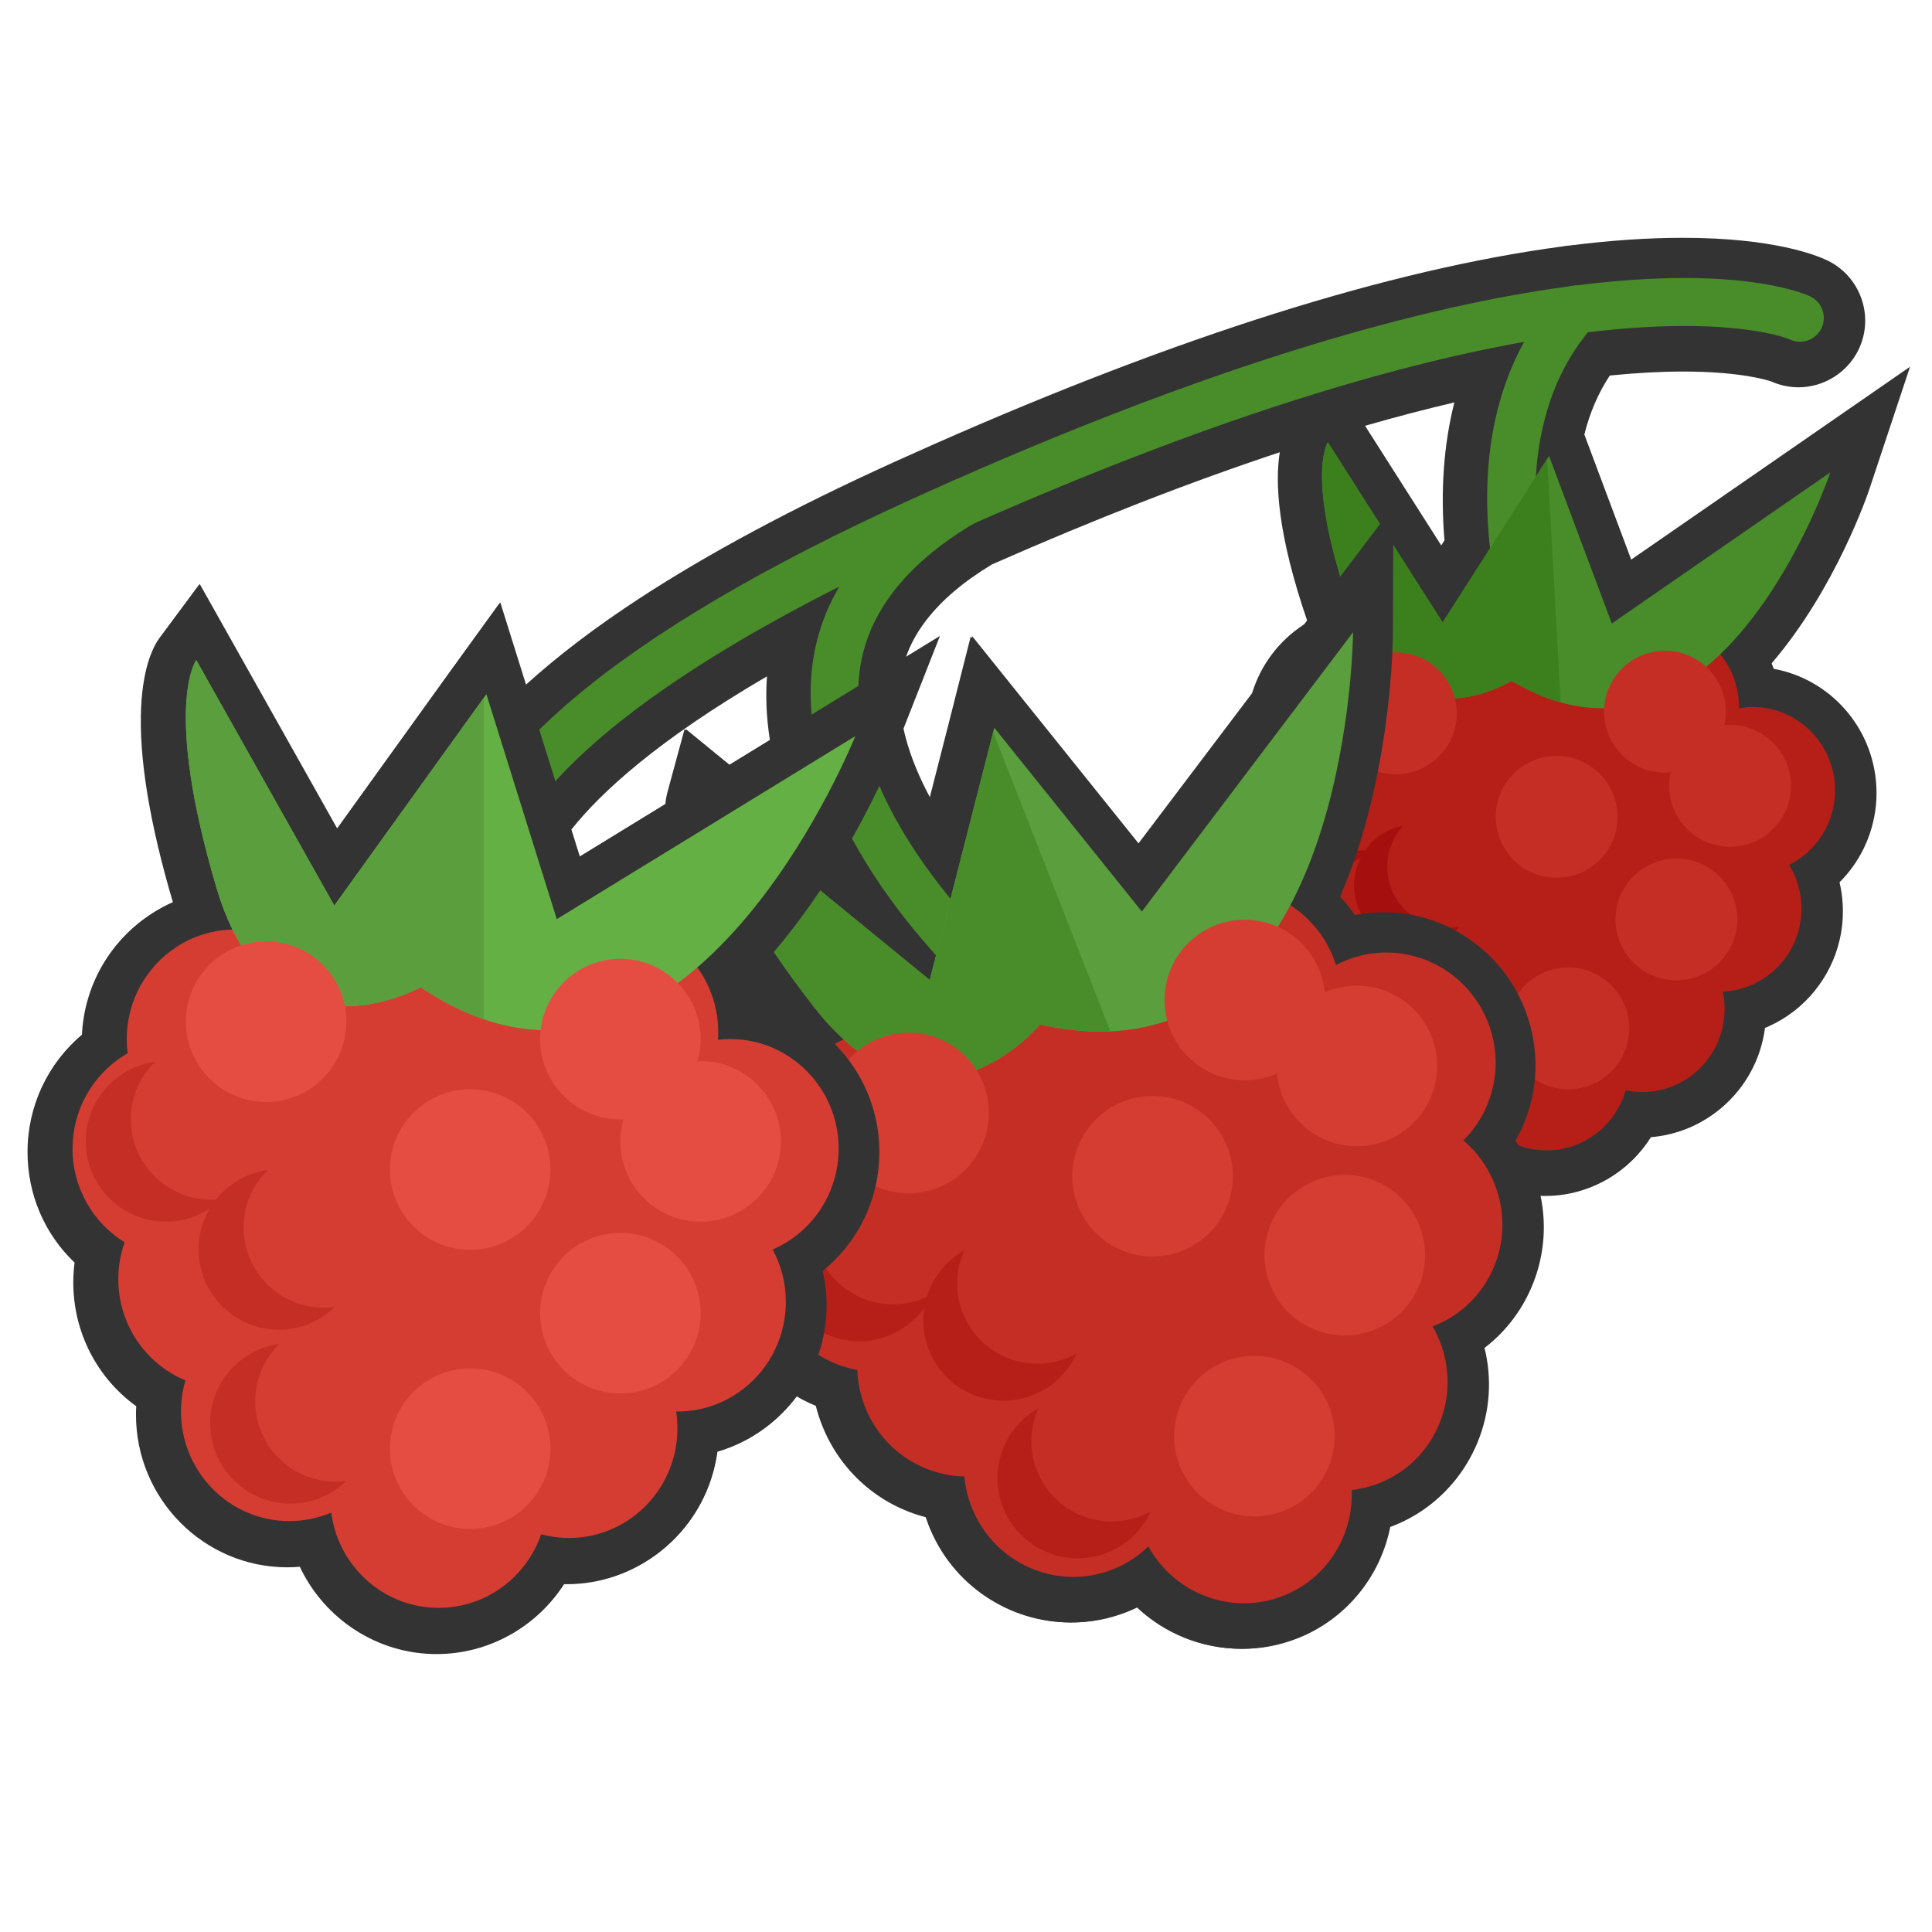
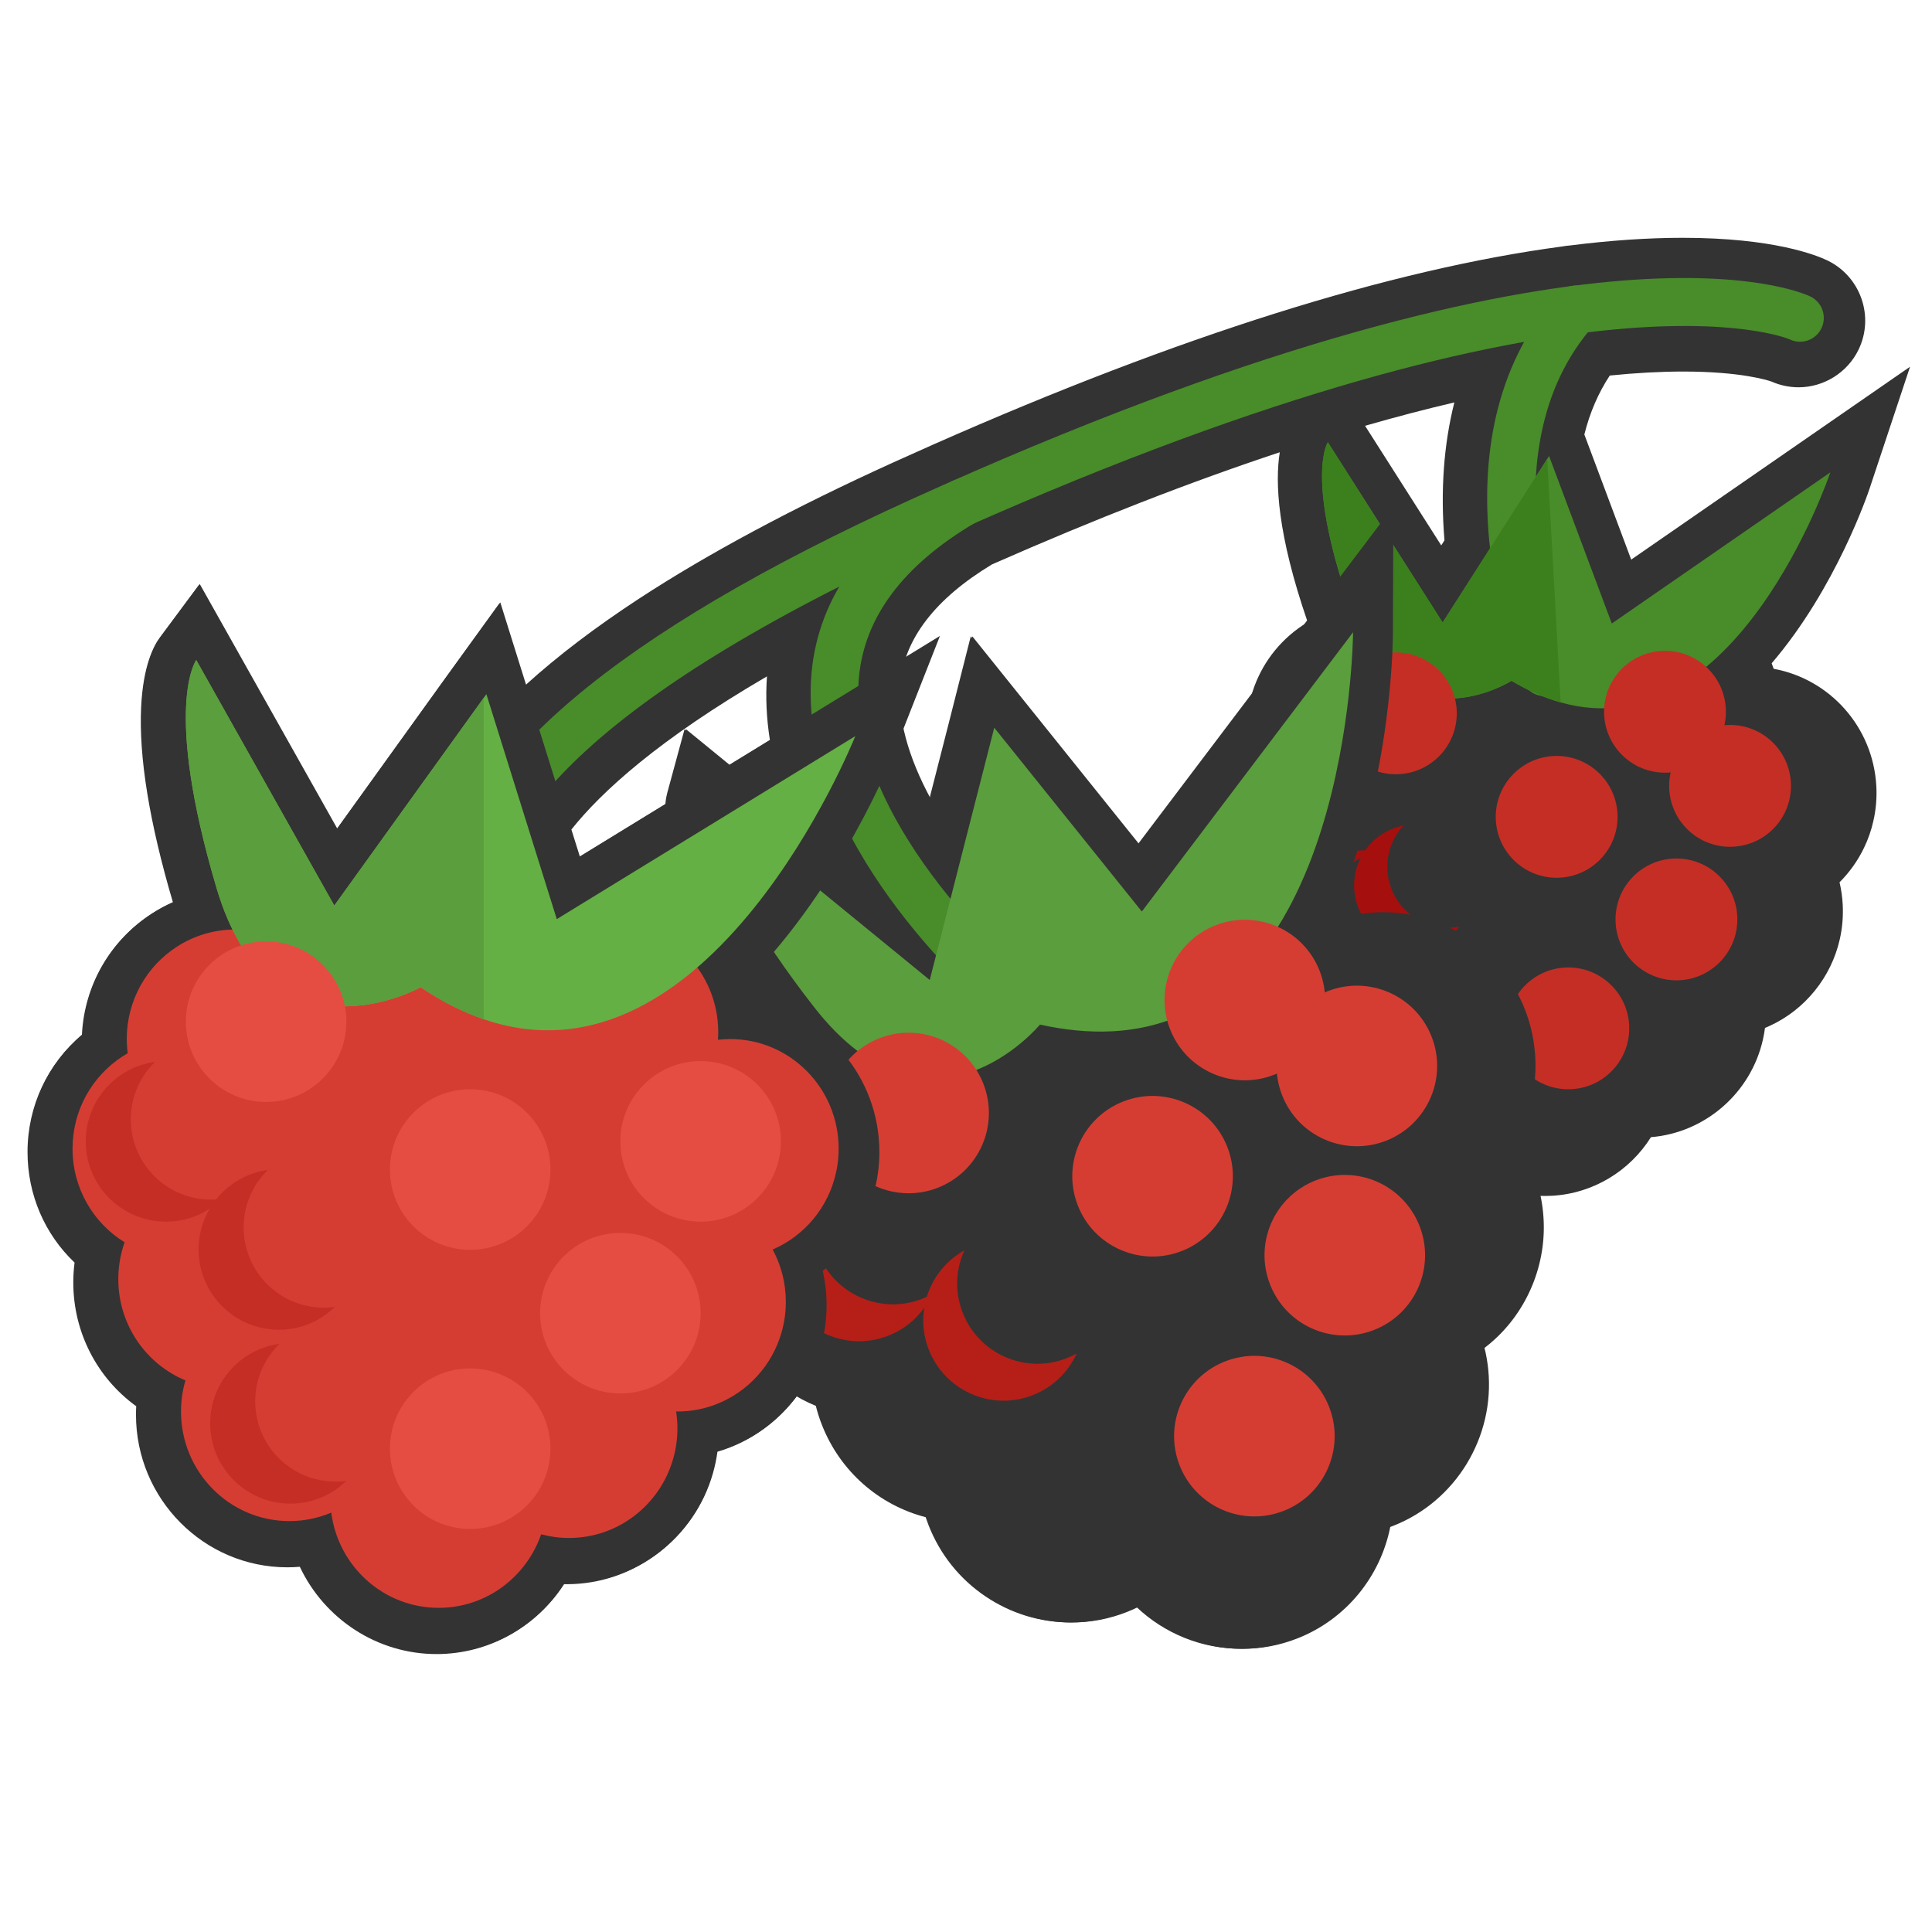
<svg xmlns="http://www.w3.org/2000/svg" xmlns:ns1="http://sodipodi.sourceforge.net/DTD/sodipodi-0.dtd" xmlns:ns2="http://www.inkscape.org/namespaces/inkscape" version="1.1" id="Layer_1" x="0px" y="0px" viewBox="0 0 1440 1440" style="enable-background:new 0 0 1440 1440;" xml:space="preserve" ns1:docname="himbeere.svg" ns2:version="1.0.1 (c497b03c, 2020-09-10)">
  <defs id="defs36154" />
  <ns1:namedview pagecolor="#ffffff" bordercolor="#666666" borderopacity="1" objecttolerance="10" gridtolerance="10" guidetolerance="10" ns2:pageopacity="0" ns2:pageshadow="2" ns2:window-width="2048" ns2:window-height="1174" id="namedview36152" showgrid="false" ns2:zoom="0.51041667" ns2:cx="720" ns2:cy="720" ns2:window-x="0" ns2:window-y="25" ns2:window-maximized="1" ns2:current-layer="Layer_1" />
  <style type="text/css" id="style35879">
	.st0{fill:#333333;}
	.st1{fill:#498C2A;}
	.st2{fill:#B51F18;}
	.st3{fill:#3C801D;}
	.st4{fill:#D53D33;}
	.st5{fill:#C52E25;}
	.st6{fill:#A5100E;}
	.st7{fill:#5B9E3D;}
	.st8{fill:#64B044;}
	.st9{fill:#E54D42;}
</style>
  <path class="st0" d="m 1615.791,2422.549 c 0.144,-0.333 0.3,-0.655 0.455,-0.988 l 13.291,-27.392 27.303,11.636 c 1.799,0.711 3.531,1.577 5.174,2.587 l 62.322,38.506 -67.985,18.798 -81.309,38.384 z" id="path35881" style="stroke-width:1.11" />
  <path class="st1" d="m 1645.215,2435.607 c -0.077,-0.044 -0.133,-0.044 -0.2,-0.079 -0.033,0.079 -0.033,0.144 -0.057,0.189 0.101,-0.044 0.155,-0.089 0.255,-0.111 z" id="path35883" style="stroke-width:1.11" />
  <g id="g36149" transform="matrix(1.11,0,0,1.11,-88.284,-96.379)">
    <path class="st0" d="m 373.15,1197.06 c -40.05,0 -75.41,-23.73 -91.84,-58.61 -2.79,0.23 -5.59,0.35 -8.41,0.35 -56.02,0 -101.6,-45.93 -101.6,-102.39 0,-1.93 0.05,-3.85 0.16,-5.77 -26.22,-18.94 -42.26,-49.58 -42.26,-83.1 0,-4.48 0.29,-8.94 0.86,-13.36 -20.07,-19.09 -31.59,-45.63 -31.59,-74.26 0,-30.7 13.45,-59.26 36.52,-78.6 1.58,-33.08 18.77,-63.14 46.65,-81.14 4.62,-3 9.47,-5.61 14.49,-7.8 -15.83,-53.61 -23.02,-97.81 -21.37,-131.37 1.36,-27.58 8.38,-40.89 12.45,-46.36 l 26.47,-35.64 92.32,164.19 74,-102.84 35.48,-49.03 17.27,55.2 c 21.24,-19.26 46.57,-38.54 75.75,-57.63 46.44,-30.38 104.03,-61.24 171.17,-91.7 8.6,-3.9 17.27,-7.79 26.48,-11.86 l 0.1,-0.05 0.42,-0.18 c 164.61,-72.75 306.55,-117.42 421.92,-132.79 1.69,-0.32 3.39,-0.54 5.1,-0.66 27.01,-3.42 52.48,-5.15 75.71,-5.15 61.07,0 89.96,11.7 97.36,15.28 22.24,10.86 31.5,37.7 20.73,59.88 -7.43,15.31 -23.24,25.22 -40.28,25.22 -6.25,0 -12.52,-1.34 -18.24,-3.89 -2.46,-0.86 -20.64,-6.69 -59.22,-6.69 -15.19,0 -31.72,0.9 -49.28,2.68 -7.67,11.61 -13.38,24.84 -17.08,39.58 l 31.46,84.02 187.24,-129.5 -27.17,81.79 c -1,3 -22.6,67.01 -65.75,117.33 0.48,1.22 0.93,2.46 1.36,3.71 37.59,6.85 66.73,38.95 68.91,78.67 0.44,7.85 -0.21,15.74 -1.96,23.42 -1.37,6.23 -3.51,12.37 -6.36,18.25 -4.14,8.56 -9.71,16.34 -16.37,23.01 1.14,4.84 1.85,9.79 2.12,14.76 0.43,7.94 -0.23,15.84 -1.96,23.5 -5.75,25.56 -23.39,47.34 -47.19,58.21 -1,0.46 -2.01,0.89 -3.03,1.31 -0.34,2.62 -0.8,5.23 -1.39,7.82 -8.08,35.91 -38.82,62.58 -75.18,65.54 -14.28,22.76 -38.85,37.82 -66.43,39.35 -1.55,0.08 -3.11,0.13 -4.65,0.13 -1.02,0 -2.04,-0.02 -3.06,-0.06 0.79,3.74 1.36,7.53 1.72,11.35 3.09,31.5 -8.93,63.2 -32.16,84.7 -2.31,2.14 -4.7,4.16 -7.18,6.06 1.2,4.85 2.05,9.79 2.53,14.76 4.39,45.21 -21.89,88.27 -63.91,104.72 -0.63,0.25 -1.27,0.49 -1.91,0.72 -6.67,33.52 -29.83,62.1 -62.41,74.87 -11.81,4.63 -24.19,6.97 -36.8,6.97 -26.45,0 -51.43,-10.3 -70.12,-28.04 -2.5,1.23 -5.06,2.35 -7.68,3.38 -11.79,4.62 -24.17,6.97 -36.78,6.97 -20.31,0 -40,-6.05 -56.96,-17.49 -17.33,-11.69 -30.54,-28.21 -38.19,-47.77 -0.7,-1.79 -1.35,-3.59 -1.96,-5.42 -31.33,-8.08 -57.44,-30.77 -69.67,-61.99 -1.64,-4.18 -3.01,-8.45 -4.08,-12.8 -4.69,-1.94 -9.22,-4.21 -13.56,-6.81 -11.28,15.2 -26.71,27.24 -44.62,34.26 -2.93,1.15 -5.89,2.16 -8.9,3.02 -0.66,4.97 -1.68,9.89 -3.06,14.72 -12.34,43.62 -52.51,74.14 -97.67,74.14 -0.68,0 -1.37,-0.01 -2.05,-0.02 -18.42,28.77 -50.39,46.93 -85.41,46.93 z m 95.73,-535.14 58.62,-35.94 c 0.28,-2.88 0.73,-5.04 1.13,-6.53 l 11.6,-42.93 29.13,23.81 27.14,-16.64 c -2.3,-14.54 -2.96,-28.83 -1.96,-42.69 -72.78,42.41 -111.13,77.44 -131.33,102.84 z m 375.73,-8.09 74.98,-99.14 c 5.05,-18.46 16.15,-34.59 31.77,-45.96 1.93,-1.41 3.94,-2.74 6,-3.99 l 0.21,-0.28 c -20.31,-58.85 -21.95,-93.82 -18.69,-113.95 -59.9,19.84 -124.46,44.99 -193.29,75.32 -38.11,23.05 -58.83,49.99 -61.58,80.08 -2.06,22.42 5.13,49 20.63,77.57 l 12.9,-50.45 14.92,-58.87 z m 202.69,-200.78 2.16,-3.38 c -2.74,-33.32 -0.51,-64.28 6.64,-92.62 -19.34,4.52 -39.33,9.75 -59.96,15.69 z" id="path35885" />
    <g id="g35891">
      <g id="g35889">
        <path class="st1" d="m 1116.78,554.27 c -6.26,0 -12.18,-3.69 -14.75,-9.83 -2.71,-6.49 -65.42,-160.23 23.95,-260.56 5.87,-6.59 15.96,-7.16 22.56,-1.29 6.59,5.87 7.18,15.97 1.3,22.56 -75.9,85.23 -18.9,225.58 -18.31,227.01 3.38,8.14 -0.47,17.5 -8.61,20.89 -2,0.84 -4.1,1.22 -6.14,1.22 z" id="path35887" />
      </g>
    </g>
    <g id="g35971">
      <g id="g35897">
        <g id="g35895">
-           <path class="st2" d="m 1311.66,614.38 c 0.3,5.35 -0.17,10.6 -1.31,15.57 -0.91,4.18 -2.34,8.19 -4.17,11.97 -5.34,11.06 -14.22,20.14 -25.26,25.62 4.7,7.7 7.64,16.62 8.17,26.28 0.29,5.35 -0.17,10.57 -1.29,15.55 -3.83,17.04 -15.45,31.25 -31.07,38.39 -6.06,2.76 -12.71,4.47 -19.74,4.86 -0.22,0.01 -0.44,0 -0.65,0.01 0.58,2.79 0.99,5.66 1.15,8.58 0.3,5.35 -0.18,10.56 -1.3,15.54 -5.32,23.65 -25.63,41.87 -50.82,43.26 -4.88,0.28 -9.68,-0.13 -14.25,-1.1 -6.32,22.2 -25.96,38.97 -50.04,40.3 -28.03,1.55 -52.32,-18.29 -57.35,-45.43 -6.41,3.1 -13.5,5.05 -21.04,5.48 -30.46,1.67 -56.54,-21.96 -58.23,-52.73 -0.3,-5.48 0.21,-10.84 1.39,-15.91 -20.52,-7.27 -35.71,-26.41 -37,-49.67 -0.36,-6.57 0.44,-12.94 2.17,-18.92 -16.43,-8.89 -27.99,-25.98 -29.11,-46.18 -1.08,-19.69 8.09,-37.55 22.83,-48.32 0.83,-0.6 1.68,-1.19 2.54,-1.74 -0.27,-1.56 -0.5,-3.12 -0.67,-4.73 -0.09,-0.82 -0.15,-1.64 -0.19,-2.47 -1.09,-19.73 8.09,-37.61 22.86,-48.35 8.26,-6.04 18.29,-9.82 29.23,-10.43 20.6,-1.14 39.15,9.28 49.56,25.65 8.55,-17.43 25.87,-29.81 46.45,-30.93 19.36,-1.08 36.95,8.06 47.65,22.79 8.42,-17.75 25.91,-30.39 46.74,-31.54 30.46,-1.68 56.53,21.91 58.23,52.69 0.07,1.31 0.11,2.63 0.07,3.91 2.05,-0.34 4.11,-0.61 6.24,-0.73 30.44,-1.67 56.51,21.94 58.21,52.73 z" id="path35893" />
-         </g>
+           </g>
      </g>
      <g id="g35903">
        <g id="g35901">
          <path class="st1" d="m 1308.56,404.01 c -0.87,2.63 -63.9,187.5 -181.09,154.48 -10.54,-2.97 -21.54,-7.7 -32.98,-14.52 0,0 -73.94,46.71 -106.62,-44.69 -32.66,-91.37 -16.73,-115.5 -16.73,-115.5 l 77.1,121.04 70.22,-109.87 1.24,-1.92 42.12,112.47 z" id="path35899" />
        </g>
      </g>
      <g id="g35909">
        <g id="g35907">
          <path class="st3" d="m 1118.46,394.94 9.01,163.54 c -10.54,-2.97 -21.54,-7.7 -32.98,-14.52 0,0 -73.94,46.71 -106.62,-44.69 -32.66,-91.37 -16.73,-115.5 -16.73,-115.5 l 77.1,121.04 z" id="path35905" />
        </g>
      </g>
      <g id="g35915">
        <g id="g35913">
          <path class="st4" d="m 1171.24,818.97 c -0.06,0.03 -0.11,0.05 -0.17,0.09 0.02,-0.04 0.03,-0.09 0.05,-0.14 0.04,0.02 0.09,0.02 0.12,0.05 z" id="path35911" />
        </g>
      </g>
      <g id="g35921">
        <g id="g35919">
          <path class="st5" d="m 1238.38,562.51 c 1.24,22.56 -16.03,41.85 -38.59,43.09 -22.55,1.24 -41.85,-16.04 -43.09,-38.6 -1.24,-22.56 16.04,-41.83 38.58,-43.09 22.57,-1.23 41.85,16.04 43.1,38.6 z" id="path35917" />
        </g>
      </g>
      <g id="g35927">
        <g id="g35925">
          <path class="st5" d="m 1282.08,612.29 c 1.24,22.55 -16.03,41.83 -38.59,43.07 -22.56,1.26 -41.85,-16.03 -43.09,-38.6 -1.24,-22.54 16.04,-41.83 38.59,-43.08 22.57,-1.24 41.85,16.06 43.09,38.61 z" id="path35923" />
        </g>
      </g>
      <g id="g35933">
        <g id="g35931">
          <path class="st5" d="m 1165.63,633.08 c 1.25,22.56 -16.04,41.85 -38.58,43.08 -22.56,1.26 -41.85,-16.01 -43.09,-38.57 -1.25,-22.56 16.04,-41.86 38.6,-43.1 22.53,-1.24 41.83,16.02 43.07,38.59 z" id="path35929" />
        </g>
      </g>
      <g id="g35939">
        <g id="g35937">
          <path class="st5" d="m 1057.66,563.56 c 1.24,22.57 -16.04,41.86 -38.6,43.1 -22.55,1.23 -41.84,-16.03 -43.08,-38.6 -1.25,-22.54 16.03,-41.85 38.58,-43.09 22.54,-1.23 41.85,16.05 43.1,38.59 z" id="path35935" />
        </g>
      </g>
      <g id="g35945">
        <g id="g35943">
          <path class="st5" d="m 1246.06,701.93 c 1.24,22.55 -16.04,41.86 -38.59,43.1 -22.55,1.24 -41.85,-16.03 -43.08,-38.57 -1.25,-22.57 16.03,-41.87 38.59,-43.1 22.55,-1.24 41.84,16.02 43.08,38.57 z" id="path35941" />
        </g>
      </g>
      <g id="g35951">
        <g id="g35949">
          <path class="st5" d="m 1173.46,775.08 c 1.24,22.57 -16.04,41.86 -38.6,43.1 -22.55,1.24 -41.85,-16.03 -43.08,-38.58 -1.25,-22.56 16.03,-41.85 38.58,-43.09 22.55,-1.25 41.85,16.02 43.1,38.57 z" id="path35947" />
        </g>
      </g>
      <g id="g35957">
        <g id="g35955">
          <path class="st6" d="m 999.32,657.21 c -6.92,7.58 -16.75,12.54 -27.81,13.16 -22.57,1.24 -41.85,-16.04 -43.1,-38.6 -1.13,-20.67 13.28,-38.61 33.08,-42.39 -7.25,7.82 -11.4,18.45 -10.78,29.93 1.25,22.57 20.54,39.84 43.09,38.6 1.89,-0.11 3.73,-0.33 5.52,-0.7 z" id="path35953" />
        </g>
      </g>
      <g id="g35963">
        <g id="g35961">
          <path class="st2" d="m 1070.53,797.19 c -6.93,7.56 -16.75,12.53 -27.82,13.13 -22.56,1.24 -41.84,-16.04 -43.09,-38.6 -1.13,-20.65 13.27,-38.6 33.07,-42.39 -7.24,7.82 -11.4,18.46 -10.77,29.94 1.25,22.57 20.54,39.83 43.09,38.58 1.89,-0.09 3.73,-0.32 5.52,-0.66 z" id="path35959" />
        </g>
      </g>
      <g id="g35969">
        <g id="g35967">
          <path class="st6" d="m 1059.77,709.03 c -6.94,7.57 -16.75,12.53 -27.82,13.15 -22.57,1.24 -41.85,-16.04 -43.09,-38.58 -1.14,-20.68 13.27,-38.61 33.06,-42.4 -7.26,7.82 -11.4,18.46 -10.77,29.94 1.24,22.57 20.54,39.82 43.08,38.57 1.9,-0.1 3.74,-0.32 5.54,-0.68 z" id="path35965" />
        </g>
      </g>
    </g>
    <g id="g35977">
      <g id="g35975">
        <path class="st1" d="m 430.67,786.62 c -3.24,0 -6.51,-0.99 -9.35,-3.03 -1.97,-1.43 -48.1,-35.54 -41.97,-96.74 8.58,-85.56 113.97,-174.81 313.21,-265.22 450.79,-204.57 596.62,-138.62 602.62,-135.71 7.93,3.87 11.24,13.44 7.39,21.38 -3.85,7.94 -13.41,11.25 -21.36,7.39 -1.2,-0.54 -142.7,-60.32 -575.44,136.06 -234.32,106.34 -289.55,188.83 -294.61,239.3 -4.32,43.08 28.56,67.38 28.89,67.61 7.15,5.18 8.75,15.17 3.59,22.33 -3.13,4.33 -8.01,6.63 -12.97,6.63 z" id="path35973" />
      </g>
    </g>
    <path class="st0" d="m 912.78,1193.94 c -26.45,0 -51.43,-10.3 -70.12,-28.04 -2.5,1.23 -5.07,2.35 -7.68,3.38 -11.79,4.62 -24.17,6.97 -36.78,6.97 -20.31,0 -40,-6.05 -56.96,-17.49 -17.33,-11.69 -30.54,-28.21 -38.19,-47.77 -0.7,-1.79 -1.35,-3.59 -1.96,-5.42 -31.33,-8.08 -57.44,-30.77 -69.67,-61.99 -1.64,-4.16 -2.99,-8.41 -4.07,-12.74 -25.64,-10.47 -46.04,-30.97 -56.48,-57.61 -11.2,-28.58 -9.1,-60.08 5.33,-86.5 -10.59,-31.39 -5.55,-65.65 13.84,-92.57 3.21,-4.48 6.78,-8.67 10.66,-12.55 -34.3,-44.15 -57.11,-82.68 -67.82,-114.54 -8.8,-26.18 -7.11,-41.13 -5.33,-47.71 l 11.64,-42.86 145.87,119.23 31.4,-122.73 14.92,-58.87 112.14,139.66 171.64,-226.96 -0.33,86.38 c -0.02,4.18 -0.8,95.51 -35.42,175.66 3.56,3.85 6.82,7.96 9.75,12.32 6.3,-1.22 12.7,-1.84 19.15,-1.84 20.31,0 40,6.05 56.96,17.49 17.33,11.69 30.53,28.2 38.19,47.76 3.52,8.97 5.74,18.32 6.63,27.78 0.78,7.73 0.65,15.56 -0.4,23.28 -1.74,13.14 -6.05,25.8 -12.54,37.21 4.35,6.38 8,13.26 10.83,20.49 3.5,8.89 5.74,18.25 6.64,27.78 3.09,31.5 -8.93,63.2 -32.15,84.7 -2.31,2.14 -4.7,4.16 -7.19,6.06 1.2,4.85 2.05,9.79 2.53,14.76 4.39,45.21 -21.89,88.27 -63.91,104.72 -0.64,0.25 -1.27,0.49 -1.91,0.72 -6.67,33.52 -29.83,62.1 -62.42,74.87 -11.8,4.62 -24.18,6.97 -36.79,6.97 z" id="path35979" />
    <g id="g35985">
      <g id="g35983">
        <path class="st1" d="m 750.96,764.66 c -3.71,0 -7.45,-1.28 -10.47,-3.92 -5.16,-4.47 -126.16,-111.01 -116.03,-222.05 4.66,-51.24 36.07,-94.4 93.32,-128.22 7.6,-4.49 17.41,-1.97 21.9,5.62 4.49,7.61 1.97,17.42 -5.64,21.91 -47.88,28.3 -74.04,63.12 -77.73,103.53 -8.69,94.75 104.02,194.13 105.16,195.1 6.65,5.8 7.36,15.91 1.56,22.55 -3.16,3.61 -7.6,5.48 -12.07,5.48 z" id="path35981" />
      </g>
    </g>
    <g id="g36065">
      <g id="g35991">
        <g id="g35989">
-           <path class="st5" d="m 1078.71,773.35 c 2.58,6.59 4.16,13.35 4.78,20.06 0.58,5.59 0.46,11.22 -0.28,16.68 -2.12,16.05 -9.49,31.09 -21.05,42.49 9.08,7.69 16.42,17.67 21.08,29.53 2.58,6.57 4.15,13.29 4.78,19.99 2.25,22.91 -6.44,45.48 -23.05,60.85 -6.45,5.97 -14.08,10.85 -22.71,14.23 -0.26,0.09 -0.53,0.17 -0.8,0.29 1.89,3.24 3.56,6.66 4.98,10.27 2.57,6.58 4.13,13.27 4.78,19.97 3.09,31.82 -14.82,63 -45.74,75.11 -6.03,2.35 -12.19,3.83 -18.31,4.53 1.24,30.37 -16.42,59.46 -46.03,71.06 -34.43,13.49 -73.01,-1.31 -90.51,-33.22 -6.73,6.54 -14.81,11.89 -24.09,15.53 -37.43,14.67 -79.8,-4.14 -94.61,-41.97 -2.65,-6.74 -4.22,-13.65 -4.83,-20.51 -28.68,-0.62 -55.6,-18.31 -66.79,-46.91 -3.17,-8.06 -4.8,-16.36 -5.09,-24.56 -24.23,-4.39 -45.74,-20.98 -55.46,-45.78 -9.49,-24.22 -5.38,-50.36 8.64,-69.9 0.78,-1.1 1.61,-2.18 2.47,-3.25 -1,-1.84 -1.94,-3.69 -2.79,-5.63 -0.45,-0.99 -0.87,-2 -1.28,-3.01 -9.49,-24.26 -5.38,-50.42 8.68,-69.94 7.86,-10.97 18.85,-19.85 32.3,-25.13 25.3,-9.9 52.82,-4.52 72.6,11.67 3.52,-25.32 20.08,-47.96 45.37,-57.86 23.81,-9.33 49.6,-5.14 69.05,8.88 3.23,-25.67 19.92,-48.73 45.51,-58.76 37.43,-14.65 79.79,4.12 94.6,41.95 0.63,1.61 1.22,3.25 1.7,4.86 2.44,-1.27 4.9,-2.44 7.51,-3.47 37.41,-14.68 79.78,4.13 94.59,41.95 z" id="path35987" />
-         </g>
+           </g>
      </g>
      <g id="g35997">
        <g id="g35995">
          <path class="st7" d="m 988.09,511.36 c -0.01,3.62 -2.66,261.01 -162.95,268.01 -14.43,0.63 -30.15,-0.77 -47.28,-4.56 0,0 -73.3,88.93 -151.88,-11.97 C 547.43,661.93 557.4,625.18 557.4,625.18 l 146.43,119.69 42.58,-166.48 0.74,-2.92 99.1,123.43 z" id="path35993" />
        </g>
      </g>
      <g id="g36003">
        <g id="g36001">
-           <path class="st1" d="m 746.42,578.39 78.72,200.98 c -14.43,0.63 -30.15,-0.77 -47.28,-4.56 0,0 -73.3,88.93 -151.88,-11.97 C 547.43,661.93 557.4,625.18 557.4,625.18 l 146.43,119.69 z" id="path35999" />
-         </g>
+           </g>
      </g>
      <g id="g36009">
        <g id="g36007">
          <path class="st4" d="m 987.32,1087.34 c -0.06,0.04 -0.11,0.08 -0.17,0.17 0.01,-0.08 -0.01,-0.12 0,-0.17 0.06,0.02 0.12,-0.01 0.17,0 z" id="path36005" />
        </g>
      </g>
      <g id="g36015">
        <g id="g36013">
          <path class="st4" d="m 965.6,738.65 c 10.86,27.72 -2.81,58.99 -30.53,69.85 -27.71,10.85 -58.98,-2.8 -69.85,-30.52 -10.85,-27.74 2.81,-59 30.52,-69.85 27.72,-10.86 59,2.82 69.86,30.52 z" id="path36011" />
        </g>
      </g>
      <g id="g36021">
        <g id="g36019">
          <path class="st4" d="m 1040.83,782.93 c 10.86,27.71 -2.82,58.99 -30.53,69.86 -27.72,10.83 -58.99,-2.83 -69.85,-30.52 -10.86,-27.74 2.81,-59.01 30.52,-69.86 27.73,-10.85 59.01,2.81 69.86,30.52 z" id="path36017" />
        </g>
      </g>
      <g id="g36027">
        <g id="g36025">
          <path class="st4" d="m 903.65,856.98 c 10.85,27.74 -2.82,59 -30.54,69.86 -27.71,10.85 -58.98,-2.81 -69.84,-30.54 -10.86,-27.72 2.81,-59 30.52,-69.85 27.72,-10.85 59,2.81 69.86,30.53 z" id="path36023" />
        </g>
      </g>
      <g id="g36033">
        <g id="g36031">
          <path class="st4" d="m 739.83,814.51 c 10.86,27.72 -2.82,59 -30.52,69.85 -27.72,10.85 -58.99,-2.8 -69.85,-30.52 -10.86,-27.72 2.81,-59 30.53,-69.85 27.71,-10.86 58.99,2.8 69.84,30.52 z" id="path36029" />
        </g>
      </g>
      <g id="g36039">
        <g id="g36037">
          <path class="st4" d="m 1032.72,910.02 c 10.86,27.72 -2.81,59 -30.53,69.83 -27.72,10.86 -58.99,-2.8 -69.84,-30.52 -10.86,-27.69 2.81,-58.98 30.53,-69.85 27.71,-10.84 58.98,2.82 69.84,30.54 z" id="path36035" />
        </g>
      </g>
      <g id="g36045">
        <g id="g36043">
          <path class="st4" d="m 972.01,1031.52 c 10.85,27.71 -2.82,59 -30.54,69.83 -27.71,10.86 -58.99,-2.81 -69.84,-30.52 -10.86,-27.71 2.81,-58.99 30.53,-69.85 27.72,-10.86 58.99,2.82 69.85,30.54 z" id="path36041" />
        </g>
      </g>
      <g id="g36051">
        <g id="g36049">
          <path class="st2" d="m 705.43,955.78 c -5.55,12.34 -15.78,22.61 -29.4,27.93 -27.73,10.86 -58.99,-2.81 -69.85,-30.52 -9.94,-25.41 0.68,-53.81 23.91,-66.7 -5.84,12.76 -6.66,27.8 -1.14,41.91 10.86,27.72 42.14,41.37 69.85,30.52 2.33,-0.91 4.54,-1.97 6.63,-3.14 z" id="path36047" />
        </g>
      </g>
      <g id="g36057">
        <g id="g36055">
-           <path class="st2" d="m 852.28,1101.59 c -5.54,12.35 -15.78,22.62 -29.39,27.93 -27.73,10.87 -59,-2.81 -69.85,-30.52 -9.95,-25.4 0.69,-53.81 23.9,-66.69 -5.85,12.76 -6.66,27.8 -1.14,41.89 10.87,27.75 42.14,41.4 69.85,30.54 2.33,-0.92 4.55,-1.96 6.63,-3.15 z" id="path36053" />
+           <path class="st2" d="m 852.28,1101.59 z" id="path36053" />
        </g>
      </g>
      <g id="g36063">
        <g id="g36061">
          <path class="st2" d="m 802.45,995.7 c -5.55,12.35 -15.78,22.59 -29.39,27.93 -27.74,10.88 -58.99,-2.81 -69.85,-30.51 -9.96,-25.42 0.68,-53.81 23.9,-66.72 -5.84,12.78 -6.65,27.81 -1.12,41.91 10.85,27.74 42.12,41.37 69.84,30.52 2.33,-0.89 4.54,-1.94 6.62,-3.13 z" id="path36059" />
        </g>
      </g>
    </g>
    <path class="st0" d="m 372.69,1197.5 c -40.05,0 -75.41,-23.73 -91.83,-58.61 -2.79,0.23 -5.59,0.35 -8.41,0.35 -56.02,0 -101.6,-45.93 -101.6,-102.39 0,-1.93 0.05,-3.85 0.16,-5.77 -26.22,-18.94 -42.26,-49.58 -42.26,-83.1 0,-4.48 0.29,-8.94 0.86,-13.36 -20.07,-19.09 -31.59,-45.63 -31.59,-74.26 0,-30.7 13.45,-59.26 36.52,-78.6 1.58,-33.08 18.77,-63.14 46.65,-81.14 4.62,-3 9.47,-5.61 14.49,-7.8 -15.83,-53.61 -23.02,-97.81 -21.37,-131.37 1.36,-27.58 8.38,-40.89 12.45,-46.36 l 26.47,-35.64 92.32,164.2 74,-102.84 35.48,-49.04 53.38,170.6 242.29,-148.54 -31.49,80.06 c -0.37,0.95 -35.1,88.03 -97.08,150.7 1.92,4.89 3.45,9.92 4.59,15.06 47.32,8.71 83.3,50.56 83.3,100.72 0,9.62 -1.33,19.12 -3.95,28.24 -2.07,7.46 -5.05,14.7 -8.87,21.55 -6.4,11.59 -15.03,21.8 -25.24,30.06 1.72,7.53 2.61,15.26 2.61,23.03 0,9.6 -1.33,19.12 -3.96,28.3 -8.61,30.47 -31.36,55.61 -60.83,67.16 -2.93,1.15 -5.89,2.16 -8.9,3.02 -0.66,4.97 -1.68,9.89 -3.06,14.72 -12.34,43.62 -52.51,74.13 -97.67,74.13 -0.68,0 -1.37,-0.01 -2.05,-0.02 -18.42,28.78 -50.39,46.94 -85.41,46.94 z" id="path36067" />
    <g id="g36147">
      <g id="g36073">
        <g id="g36071">
          <path class="st4" d="m 642.66,858.14 c 0,7.06 -0.99,13.93 -2.87,20.4 -1.49,5.42 -3.65,10.61 -6.34,15.43 -7.84,14.19 -20.18,25.46 -35.1,31.88 5.65,10.45 8.86,22.45 8.86,35.16 0,7.08 -1,13.91 -2.85,20.37 -6.26,22.16 -22.57,40.01 -43.65,48.27 -8.17,3.21 -17.05,4.97 -26.33,4.97 -0.28,0 -0.56,-0.05 -0.85,-0.05 0.57,3.73 0.88,7.54 0.88,11.39 0,7.06 -0.99,13.86 -2.84,20.34 -8.7,30.75 -36.75,53.25 -69.98,53.25 -6.47,0 -12.74,-0.88 -18.7,-2.47 -9.93,28.75 -36.97,49.39 -68.77,49.39 -36.98,0 -67.51,-27.85 -72.16,-63.95 -8.65,3.65 -18.13,5.69 -28.09,5.69 -40.21,0 -72.8,-32.97 -72.8,-73.59 0,-7.24 1.04,-14.26 2.99,-20.86 -26.48,-11.03 -45.09,-37.34 -45.09,-68.01 0,-8.69 1.5,-17.01 4.23,-24.76 -20.97,-12.9 -34.96,-36.22 -34.96,-62.86 0,-26.02 13.37,-48.85 33.54,-61.93 1.14,-0.73 2.3,-1.45 3.49,-2.13 -0.26,-2.07 -0.45,-4.15 -0.54,-6.26 -0.06,-1.08 -0.09,-2.17 -0.09,-3.26 0,-26.04 13.38,-48.92 33.59,-61.96 11.31,-7.35 24.79,-11.6 39.23,-11.6 27.17,0 50.83,15.04 63.35,37.33 12.51,-22.29 36.2,-37.33 63.35,-37.33 25.55,0 48.05,13.29 61.05,33.44 12.37,-22.72 36.31,-38.08 63.8,-38.08 40.2,0 72.79,32.93 72.79,73.53 0,1.74 -0.05,3.47 -0.19,5.14 2.72,-0.29 5.45,-0.48 8.25,-0.48 40.21,0.02 72.8,32.97 72.8,73.6 z" id="path36069" />
        </g>
      </g>
      <g id="g36079">
        <g id="g36077">
          <path class="st8" d="m 653.84,581.12 c -1.34,3.4 -97.67,242.06 -249.48,190.13 -13.67,-4.68 -27.79,-11.71 -42.35,-21.5 0,0 -100.68,56.08 -137.04,-66.53 C 188.63,560.6 211.32,530.04 211.32,530.04 l 92.69,164.84 100.35,-139.48 1.77,-2.45 47.27,151.06 z" id="path36075" />
        </g>
      </g>
      <g id="g36085">
        <g id="g36083">
          <path class="st7" d="m 404.36,555.4 v 215.86 c -13.67,-4.68 -27.79,-11.71 -42.35,-21.5 0,0 -100.68,56.08 -137.04,-66.53 C 188.63,560.61 211.32,530.05 211.32,530.05 l 92.69,164.84 z" id="path36081" />
        </g>
      </g>
      <g id="g36091">
        <g id="g36089">
          <path class="st4" d="m 443.07,1117.15 c -0.09,0.03 -0.14,0.06 -0.23,0.11 0.02,-0.04 0.02,-0.11 0.05,-0.17 0.06,0.02 0.12,0.02 0.18,0.06 z" id="path36087" />
        </g>
      </g>
      <g id="g36097">
        <g id="g36095">
-           <path class="st9" d="m 550,784.57 c 0,29.76 -24.13,53.9 -53.9,53.9 -29.76,0 -53.89,-24.14 -53.89,-53.9 0,-29.77 24.13,-53.91 53.89,-53.91 29.77,0 53.9,24.14 53.9,53.91 z" id="path36093" />
-         </g>
+           </g>
      </g>
      <g id="g36103">
        <g id="g36101">
          <path class="st9" d="m 603.9,853.24 c 0,29.76 -24.14,53.9 -53.91,53.9 -29.76,0 -53.9,-24.14 -53.9,-53.9 0,-29.78 24.13,-53.91 53.9,-53.91 29.77,0 53.91,24.13 53.91,53.91 z" id="path36099" />
        </g>
      </g>
      <g id="g36109">
        <g id="g36107">
          <path class="st9" d="m 449.15,872.15 c 0,29.78 -24.13,53.9 -53.89,53.9 -29.78,0 -53.9,-24.11 -53.9,-53.9 0,-29.76 24.13,-53.9 53.9,-53.9 29.76,0 53.89,24.14 53.89,53.9 z" id="path36105" />
        </g>
      </g>
      <g id="g36115">
        <g id="g36113">
          <path class="st9" d="m 312.12,772.86 c 0,29.77 -24.14,53.91 -53.9,53.91 -29.77,0 -53.9,-24.14 -53.9,-53.91 0,-29.76 24.13,-53.9 53.9,-53.9 29.76,0 53.9,24.15 53.9,53.9 z" id="path36111" />
        </g>
      </g>
      <g id="g36121">
        <g id="g36119">
          <path class="st9" d="m 550,968.61 c 0,29.77 -24.13,53.89 -53.9,53.89 -29.76,0 -53.9,-24.12 -53.9,-53.89 0,-29.77 24.13,-53.9 53.9,-53.9 29.77,0 53.9,24.13 53.9,53.9 z" id="path36117" />
        </g>
      </g>
      <g id="g36127">
        <g id="g36125">
          <path class="st9" d="m 449.15,1059.58 c 0,29.78 -24.13,53.91 -53.9,53.91 -29.76,0 -53.89,-24.13 -53.89,-53.91 0,-29.77 24.13,-53.89 53.89,-53.89 29.77,0.01 53.9,24.12 53.9,53.89 z" id="path36123" />
        </g>
      </g>
      <g id="g36133">
        <g id="g36131">
          <path class="st5" d="m 228.57,891.85 c -9.68,9.47 -22.95,15.29 -37.56,15.29 -29.79,0 -53.9,-24.14 -53.9,-53.9 0,-27.31 20.24,-49.84 46.58,-53.38 -10.1,9.74 -16.32,23.45 -16.32,38.58 0,29.81 24.13,53.91 53.89,53.91 2.48,0 4.93,-0.17 7.31,-0.5 z" id="path36129" />
        </g>
      </g>
      <g id="g36139">
        <g id="g36137">
          <path class="st5" d="m 312.12,1081.19 c -9.67,9.47 -22.95,15.29 -37.57,15.29 -29.78,0 -53.88,-24.15 -53.88,-53.9 0,-27.3 20.25,-49.85 46.58,-53.41 -10.1,9.76 -16.34,23.48 -16.34,38.62 0,29.78 24.13,53.9 53.89,53.9 2.5,0 4.94,-0.17 7.32,-0.5 z" id="path36135" />
        </g>
      </g>
      <g id="g36145">
        <g id="g36143">
          <path class="st5" d="m 304.36,964.41 c -9.68,9.47 -22.97,15.3 -37.58,15.3 -29.77,0 -53.9,-24.15 -53.9,-53.91 0,-27.29 20.26,-49.84 46.59,-53.4 -10.11,9.78 -16.34,23.48 -16.34,38.62 0,29.78 24.13,53.9 53.9,53.9 2.5,0 4.95,-0.18 7.33,-0.51 z" id="path36141" />
        </g>
      </g>
    </g>
  </g>
</svg>